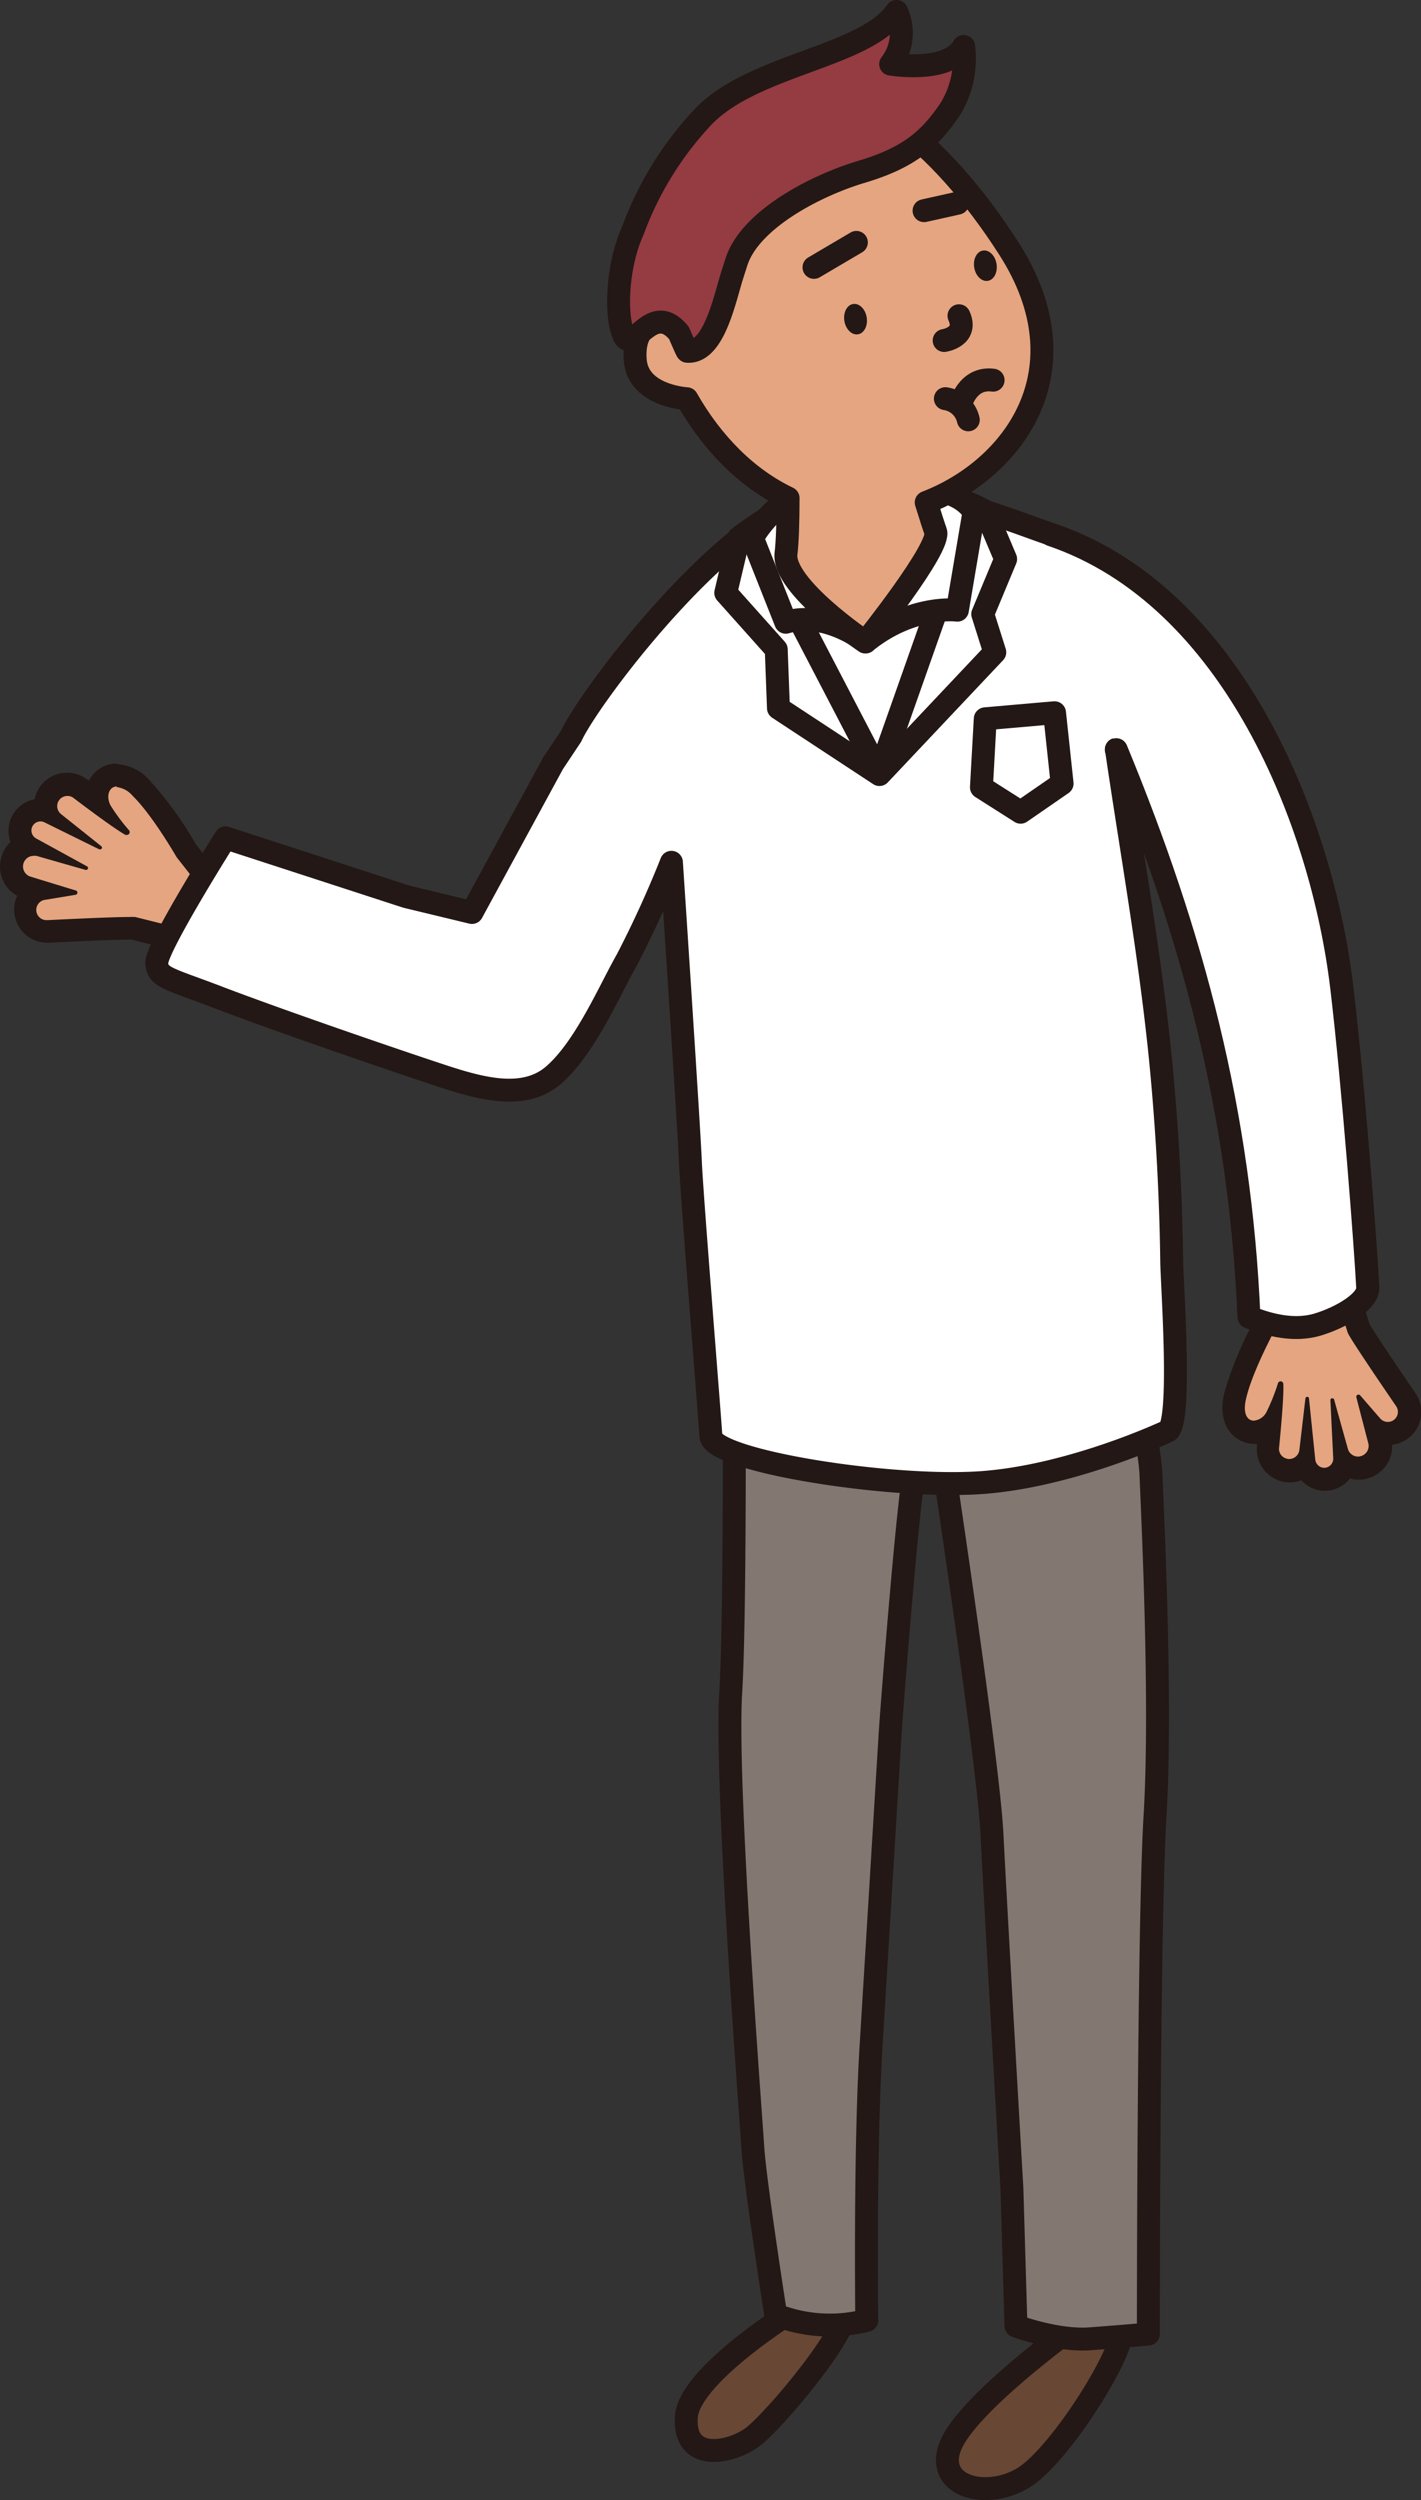
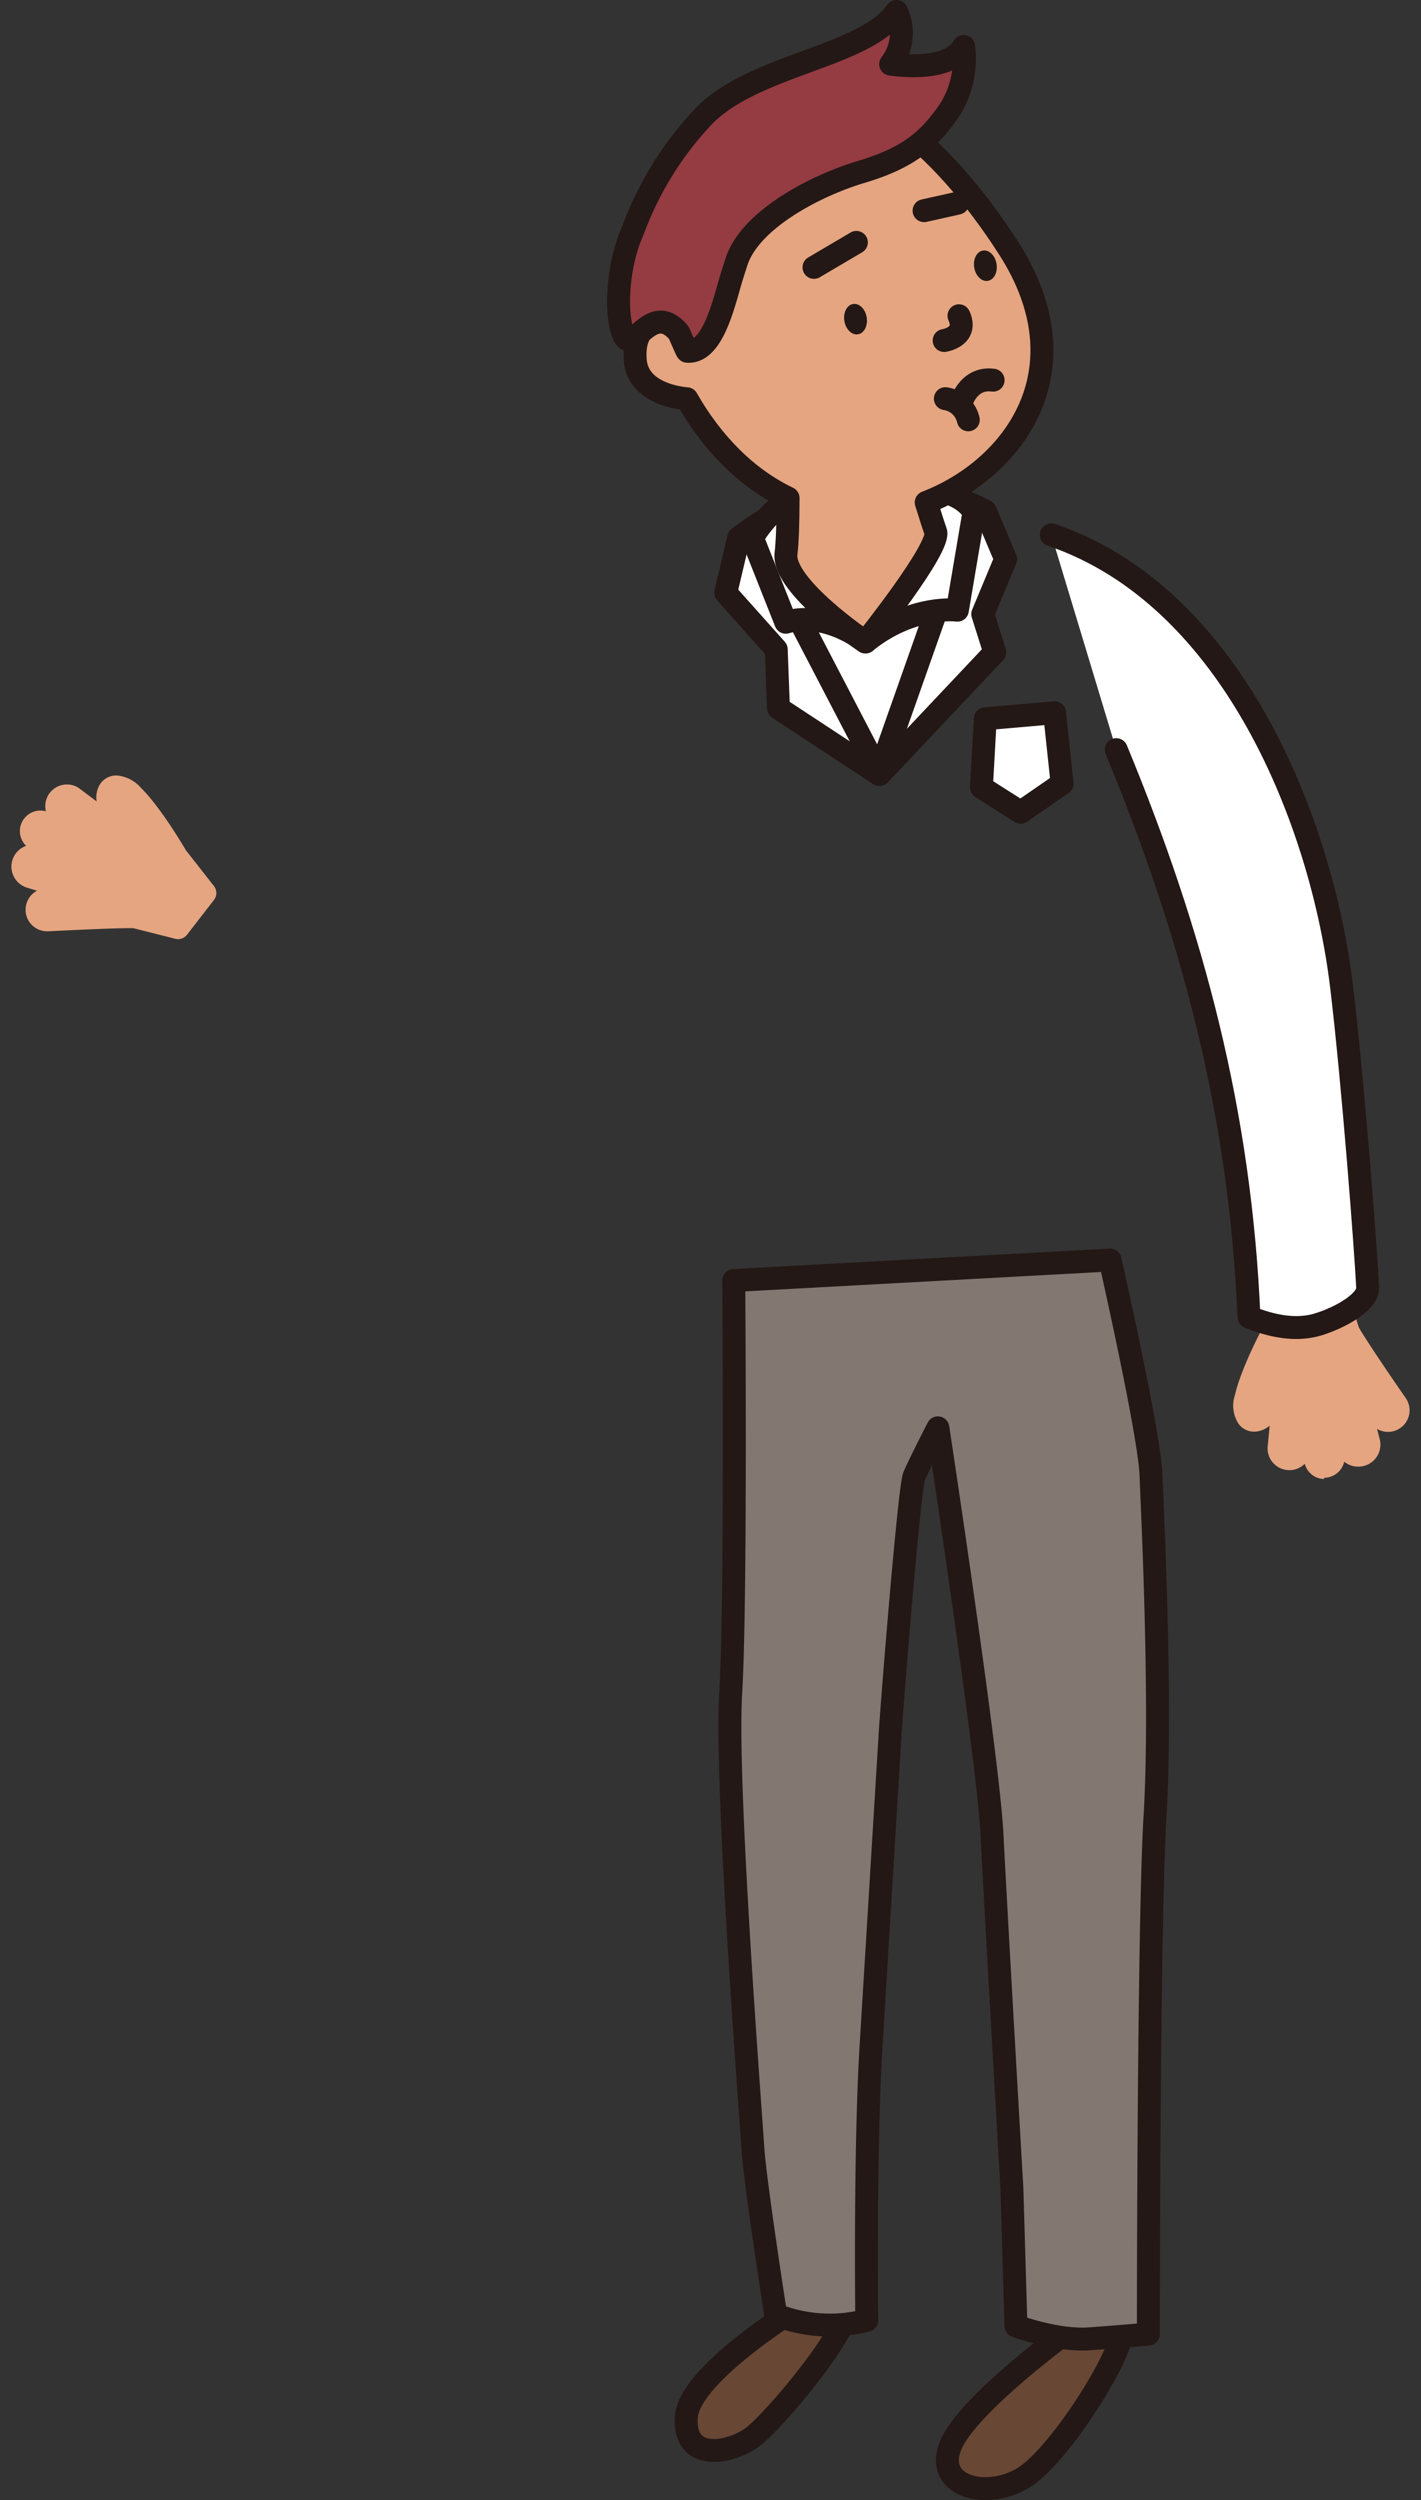
<svg xmlns="http://www.w3.org/2000/svg" viewBox="0 0 186.01 327.17">
  <rect x="0" y="0" width="186.01" height="327.17" fill="#333333" stroke="none" />
  <defs>
    <style>.cls-1{fill:#694735;}.cls-1,.cls-2,.cls-5,.cls-6,.cls-7,.cls-8{stroke:#231815;stroke-linecap:round;stroke-linejoin:round;stroke-width:3px;}.cls-2{fill:#827871;}.cls-3,.cls-6{fill:#e5a581;}.cls-4{fill:#231815;}.cls-5{fill:#fff;}.cls-7{fill:#953b42;}.cls-8{fill:none;}</style>
  </defs>
  <g id="レイヤー_2" data-name="レイヤー 2">
    <g id="レイヤー_1-2" data-name="レイヤー 1">
      <path class="cls-1" d="M106,301s-15.79,9.37-16.16,15.32,5.7,4.7,8.54,2.7,14-15.27,12.3-17.55S106,301,106,301Z" />
      <path class="cls-1" d="M142.11,303.38c-2.66,1.87-15.55,11.37-17.69,16.68s4.64,7.16,9.53,4.2,13.74-17.28,12.79-19.51S144,302,142.11,303.38Z" />
      <path class="cls-2" d="M96.05,167.57s.33,42.05-.4,54S98.27,276.6,98.54,281s3,21.92,3,21.92a19.38,19.38,0,0,0,11.92.73s-.27-22.3.56-35.84l2.48-40.62c.26-4.33,2.52-32.46,3.16-34s3.11-6.34,3.11-6.34,6.59,43.35,7.08,53.17,2.61,46.36,2.61,46.36l.53,18s5.32,2,9.68,1.68,7.65-.62,7.65-.62,0-53.27.88-67.9-.32-39.15-.54-44.6-5.35-28.05-5.35-28.05Z" />
      <path class="cls-3" d="M23.3,122.9a1.49,1.49,0,0,1-.36-.05l-5.5-1.39h-.56c-2.22,0-8.13.29-10.56.41H6.17a2.81,2.81,0,0,1-2-.83,2.76,2.76,0,0,1-.82-2,2.83,2.83,0,0,1,1.49-2.48l-1.31-.4a2.88,2.88,0,0,1-.11-5.47,2.69,2.69,0,0,1,1.87-4.62,2.91,2.91,0,0,1,.72.1,2.89,2.89,0,0,1-.08-.59,2.83,2.83,0,0,1,4.55-2.34c.77.59,1.5,1.13,2.17,1.63a3.27,3.27,0,0,1,.37-2.12,2.52,2.52,0,0,1,2.24-1.27,4.65,4.65,0,0,1,3.16,1.59c2.54,2.49,5.47,7.45,5.93,8.22L28,115.94a1.49,1.49,0,0,1,0,1.84l-3.52,4.54A1.51,1.51,0,0,1,23.3,122.9Z" />
-       <path class="cls-4" d="M15.27,103a3.27,3.27,0,0,1,2.11,1.16c2.59,2.53,5.73,8,5.73,8l3.71,4.73L23.3,121.4,17.7,120a7.07,7.07,0,0,0-.82,0c-2.23,0-8,.28-10.64.41H6.17A1.32,1.32,0,0,1,6,117.74l3.92-.65a.29.29,0,0,0,0-.56L4,114.72A1.39,1.39,0,0,1,4.39,112a1.73,1.73,0,0,1,.38,0l6.43,1.84h.08a.25.25,0,0,0,.11-.47l-6.66-3.65a1.19,1.19,0,0,1-.43-1.68,1.2,1.2,0,0,1,1-.55,1.16,1.16,0,0,1,.51.12L13,111.15a.22.22,0,0,0,.11,0,.23.23,0,0,0,.14-.42L8,106.54a1.33,1.33,0,0,1,.83-2.38,1.25,1.25,0,0,1,.8.27c1.69,1.28,5.4,4.06,6.8,4.83a.41.41,0,0,0,.18,0,.37.37,0,0,0,.28-.61,25.4,25.4,0,0,1-2.39-3.2c-.66-1.19-.28-2.53.82-2.53m0-3a4.05,4.05,0,0,0-3.54,2l-.12.22L11.4,102a4.35,4.35,0,0,0-5.48.19,4.29,4.29,0,0,0-1.39,2.41,4.13,4.13,0,0,0-2.75,1.85,4.19,4.19,0,0,0-.54,3.29c0,.15.09.29.14.43A4.43,4.43,0,0,0,.1,112.49a4.37,4.37,0,0,0,2.15,4.74,4.33,4.33,0,0,0,3.92,6.14h.22c2.42-.12,8.3-.41,10.49-.41h.35l5.34,1.35a3,3,0,0,0,.73.09,3,3,0,0,0,2.37-1.16l3.52-4.54a3,3,0,0,0,0-3.69l-3.58-4.57A47.44,47.44,0,0,0,19.48,102a6.1,6.1,0,0,0-4.21-2Z" />
      <path class="cls-3" d="M173.31,193.55a2.7,2.7,0,0,1-2.52-2,2.84,2.84,0,0,1-2,.84,3.07,3.07,0,0,1-.85-.13,2.85,2.85,0,0,1-2-3c.1-1,.19-1.87.26-2.7a3.18,3.18,0,0,1-2.05.79h0a2.51,2.51,0,0,1-2-1,4.34,4.34,0,0,1-.49-3.81c.79-3.47,3.49-8.56,3.91-9.35l2.06-5.54a1.5,1.5,0,0,1,1.4-1h.17l5.71.63a1.51,1.51,0,0,1,1.26,1l1.7,5.42c.28.54,2,3.27,6.15,9.27a2.81,2.81,0,0,1-.87,4,2.78,2.78,0,0,1-1.46.41,2.84,2.84,0,0,1-1.43-.39l.34,1.33a2.87,2.87,0,0,1-1.82,3.44,2.91,2.91,0,0,1-1,.17,2.87,2.87,0,0,1-1.82-.65,2.76,2.76,0,0,1-.67,1.26,2.73,2.73,0,0,1-1.95.84Z" />
-       <path class="cls-4" d="M169,168.27l5.7.63,1.72,5.51c.36.84,4.55,7,6.32,9.58a1.32,1.32,0,0,1-2.09,1.61l-2.6-3a.3.3,0,0,0-.22-.1.29.29,0,0,0-.28.37l1.56,6a1.38,1.38,0,0,1-.88,1.65,1.25,1.25,0,0,1-.46.09,1.38,1.38,0,0,1-1.33-1l-1.8-6.45a.25.25,0,0,0-.24-.18.24.24,0,0,0-.25.26l.37,7.59a1.19,1.19,0,0,1-1.19,1.25h0a1.2,1.2,0,0,1-1.16-1.07l-.82-8a.22.22,0,0,0-.23-.22.24.24,0,0,0-.24.21l-.79,6.74a1.35,1.35,0,0,1-1.33,1.19,1.12,1.12,0,0,1-.4-.07,1.31,1.31,0,0,1-.93-1.4c.21-2.11.64-6.72.56-8.32a.36.36,0,0,0-.71-.1,26.72,26.72,0,0,1-1.48,3.71,2.08,2.08,0,0,1-1.67,1.16c-.83,0-1.51-.87-1-2.94.81-3.53,3.82-9.07,3.82-9.07l2.1-5.64m0-3a3,3,0,0,0-2.81,2l-2,5.44a48.1,48.1,0,0,0-4,9.64c-.6,2.63.1,4.21.78,5.08a4.07,4.07,0,0,0,3.18,1.53l.34,0,0,.27a4.33,4.33,0,0,0,5.81,4.5,4.15,4.15,0,0,0,3,1.37h.09a4.21,4.21,0,0,0,3-1.3l.27-.31a4.22,4.22,0,0,0,2.61-.1,4.35,4.35,0,0,0,2.91-4.32,4.32,4.32,0,0,0,3.07-6.73c-3.81-5.55-5.58-8.28-6-9L177.6,168a3,3,0,0,0-2.53-2.09l-5.7-.63-.34,0Z" />
-       <path class="cls-5" d="M87.89,112.84S90.22,148,90.37,152s2.48,32.68,2.69,35.94,23.94,7,35.78,6.05,24-6.71,24-6.71c1.9-.93.58-19.19.54-22.11q-.17-13.08-1.43-26.12c-1.35-13.73-3.8-27.33-5.81-41,10.07,24.38,16.24,47.64,17.37,74.25,2.84,1.14,6,1.85,8.94,1,3.31-1,6.69-3.1,6.6-4.85-.23-4.72-1.87-26.45-3.41-39.33-2.55-21.38-14.17-51.11-38-59.18-6.57-2.23-17.23-7-29.54-5.36s-31,26.6-33.33,31.74l-2.37,3.56L61.78,119.41l-8.58-2.07-23.68-7.7s-9.12,14.46-9,16.41,1.65,2,8.41,4.61c8.58,3.25,22.49,8,27.82,9.77s11.54,3.84,15.68.29,7.29-11,9.66-15.17A139.17,139.17,0,0,0,87.89,112.84Z" />
      <path class="cls-5" d="M96.7,70.38,95,77.58l6.61,7.4.29,7.69,13.22,8.69,15.1-16-1.58-5,3-7.2L129,66.92S113.58,57.45,96.7,70.38Z" />
      <path class="cls-5" d="M99,70.28l16.08,30.88L126.6,68.5s-3.16-4.34-8.39-4.63C112.8,63.56,102.72,64.16,99,70.28Z" />
      <path class="cls-5" d="M122.55,64.16s3.46.4,4.94,2.86l-2.17,12.83s-5.92-.79-12,4.14c0,0-5.13-4.14-10.46-2.56L98.48,70.38a17.1,17.1,0,0,1,9.67-7.5C114.66,61.1,122.55,64.16,122.55,64.16Z" />
      <path class="cls-6" d="M132.06,32.52c-8.93-13.94-20.94-24-31.09-20.22-13.79,5.12-17.55,18-15.08,29.58-1,.33-3,1.44-2.74,5.17.26,4.14,5.1,5,6.76,5.13,3.33,5.85,7.89,10.44,13.25,13,0,3-.09,5.82-.27,7.24-.54,4.26,10.39,11.6,10.39,11.6s10-12.48,9.19-14.48c-.19-.49-.65-1.92-1.23-3.79C132.65,61.36,142.28,48.48,132.06,32.52Z" />
      <path class="cls-7" d="M82.84,30.18A43.74,43.74,0,0,1,92,15.33C98.57,8.4,113.17,7.51,117.36,1.5a6.63,6.63,0,0,1-.77,6.89s7.54,1.26,9.55-2.31a12.56,12.56,0,0,1-1.75,8.19c-2.72,4.06-5.5,6.39-11.63,8.22S98.15,28.8,96.4,34.28c-.21.65-.42,1.3-.62,1.94-1,3.26-2.4,10-5.81,9.75-.09,0-1.06-2.37-1.12-2.43-3.57-4.28-6,2.92-7.18.36S80.77,34.73,82.84,30.18Z" />
      <ellipse class="cls-4" cx="128.99" cy="34.77" rx="1.48" ry="2.01" transform="translate(-3.91 21.14) rotate(-9.23)" />
      <ellipse class="cls-4" cx="111.99" cy="41.77" rx="1.48" ry="2.01" transform="translate(-5.25 18.5) rotate(-9.23)" />
      <line class="cls-8" x1="106.55" y1="34.99" x2="112.1" y2="31.72" />
      <line class="cls-8" x1="120.96" y1="27.57" x2="125.36" y2="26.59" />
      <path class="cls-8" d="M126.75,54.94a3.62,3.62,0,0,0-3-2.77" />
      <path class="cls-8" d="M123.59,44.56s3.2-.48,1.94-3.24" />
      <path class="cls-5" d="M146.12,98.1c10.07,24.38,16.24,47.64,17.37,74.25,2.84,1.14,6,1.85,8.94,1,3.31-1,6.69-3.1,6.6-4.85-.23-4.72-1.87-26.45-3.41-39.33-2.55-21.38-14.17-51.11-38-59.18" />
      <polygon class="cls-5" points="128.97 94.06 138.04 93.27 139.03 102.54 133.6 106.29 128.47 103.03 128.97 94.06" />
      <path class="cls-8" d="M125.71,53s.89-3.7,4.29-3.25" />
    </g>
  </g>
</svg>